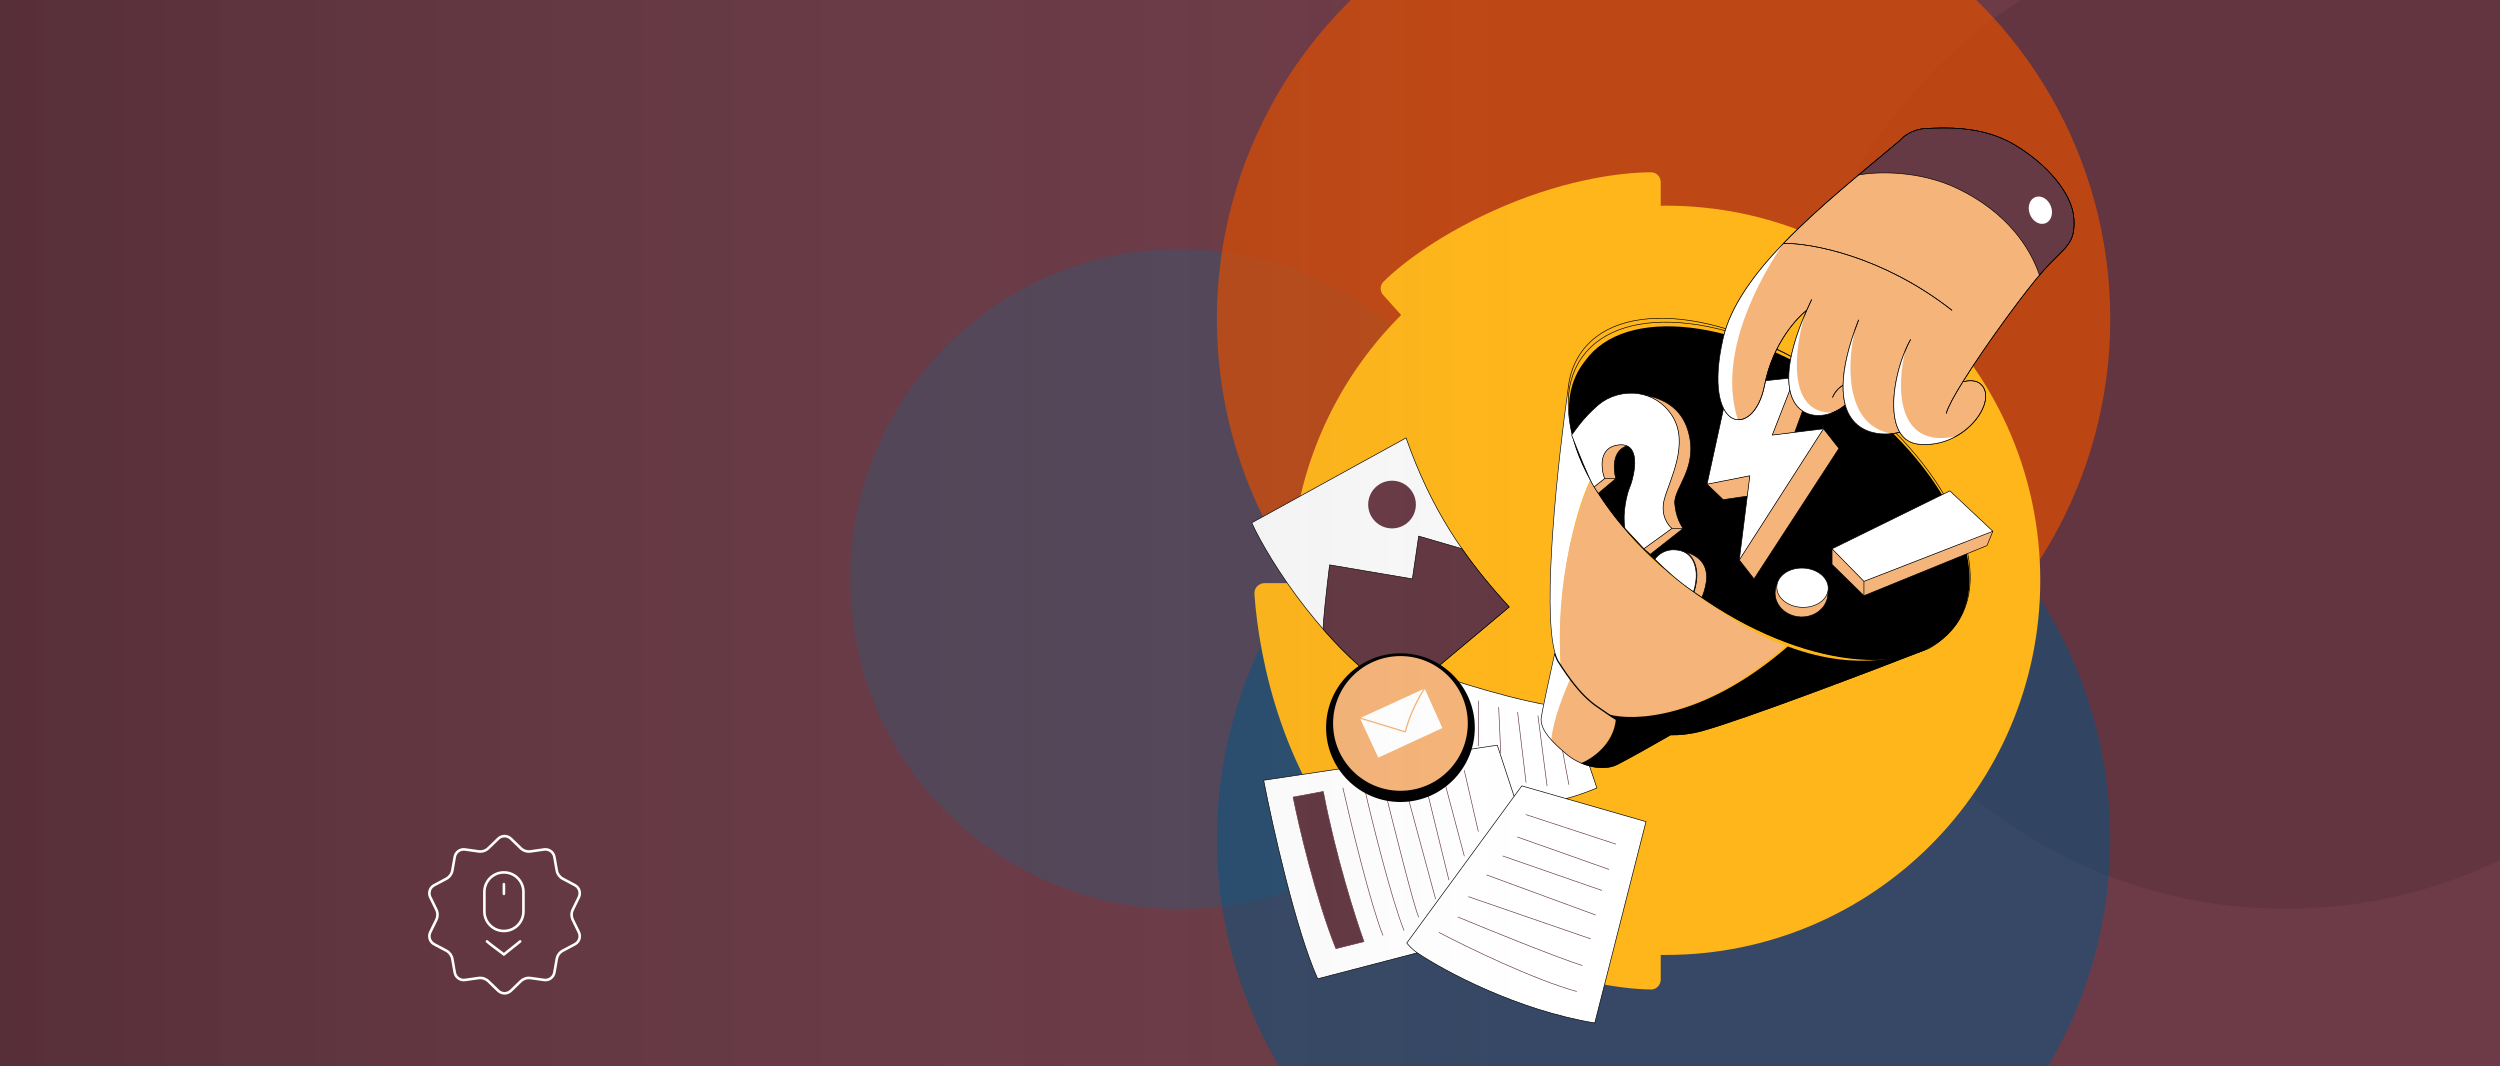
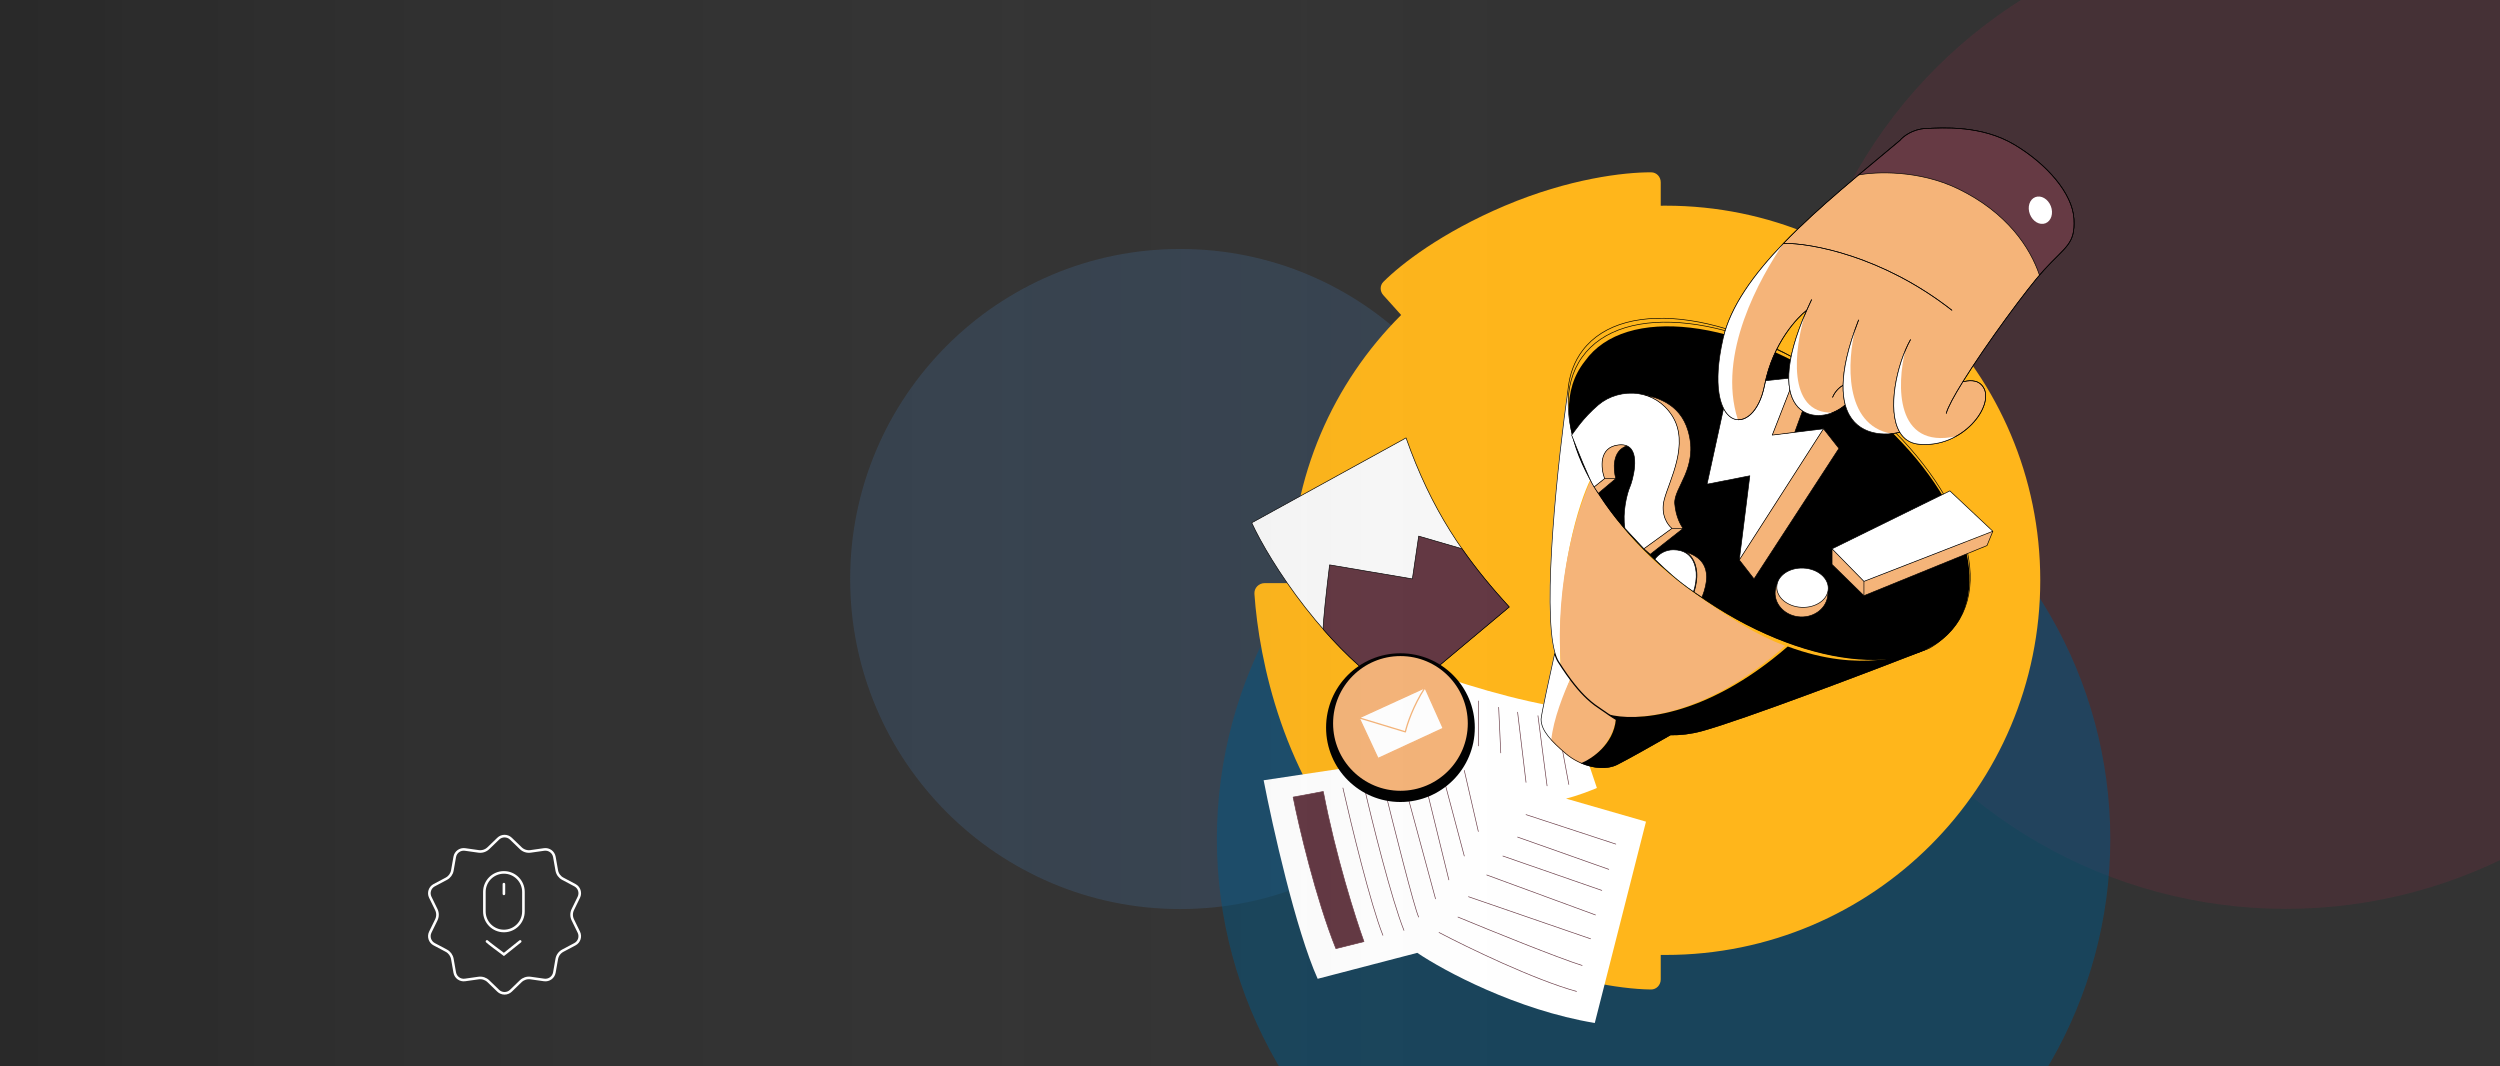
<svg xmlns="http://www.w3.org/2000/svg" width="1920" height="819" viewBox="0 0 1920 819" fill="none">
  <rect x="0" y="0" width="1920" height="819" fill="#333333" stroke="none" />
  <g clip-path="url(#clip0_2858_57628)">
-     <rect width="1920" height="819" fill="#6D3B47" />
    <g clip-path="url(#clip1_2858_57628)">
      <ellipse opacity="0.5" cx="1755.5" cy="319.5" rx="378.5" ry="379.5" transform="rotate(-90 1755.5 319.5)" fill="#59313B" />
      <circle opacity="0.5" cx="906.398" cy="444.685" r="253.465" transform="rotate(-90 906.398 444.685)" fill="#3C546E" />
      <circle opacity="0.5" cx="1277.63" cy="644.384" r="343.073" fill="#005685" />
-       <circle opacity="0.7" cx="1277.63" cy="244.987" r="343.073" fill="#E14E00" />
      <path d="M1279.21 733.396C1438.11 733.396 1566.92 604.582 1566.92 445.681C1566.92 286.78 1438.11 157.965 1279.21 157.965C1277.95 157.965 1276.69 157.974 1275.44 157.99V139.977C1275.44 135.827 1272.27 132.366 1268.12 132.346C1247.37 132.249 1205.06 137.133 1155.82 157.965C1106.87 178.676 1075.74 203.088 1062.42 216.471C1059.63 219.28 1059.72 223.723 1062.37 226.669L1076.08 241.915C1023.83 294.007 991.491 366.068 991.491 445.681C991.491 446.4 991.494 447.118 991.499 447.836H971.267C966.721 447.836 963.08 451.593 963.393 456.128C966.908 506.992 985.672 598.238 1048.06 663.892C1110.73 729.833 1216.95 759.321 1267.9 759.937C1272.15 759.989 1275.44 756.465 1275.44 752.212V733.372C1276.69 733.388 1277.95 733.396 1279.21 733.396Z" fill="#FFB61B" />
      <path d="M1011.97 751.715C995.155 714.215 977.303 634.438 970.479 599.237L1075.54 583.462C1076.62 571.838 1081.79 541.802 1093.86 514.646C1114.34 522.369 1165.41 539.108 1205.93 544.28L1226.41 605.164C1222.09 607.015 1211.32 611.238 1202.7 613.328L1264.12 631.026L1224.79 785.659C1164.88 775.746 1108.95 745.609 1088.47 731.78L1011.97 751.715Z" fill="white" />
-       <path d="M1088.47 731.78L1011.97 751.715C995.155 714.215 977.303 634.438 970.479 599.237L1075.54 583.462M1088.47 731.78C1108.95 745.609 1164.88 775.746 1224.79 785.659L1264.12 631.026L1202.7 613.328M1088.47 731.78C1085.03 729.528 1081.65 725.813 1080.39 724.237L1162.84 611.629M1162.84 611.629L1168.75 603.547L1202.7 613.328M1162.84 611.629L1149.9 572.297L1075.54 583.462M1075.54 583.462C1076.62 571.838 1081.79 541.802 1093.86 514.646C1114.34 522.369 1165.41 539.108 1205.93 544.28L1226.41 605.164C1222.09 607.015 1211.32 611.238 1202.7 613.328" stroke="black" stroke-width="0.5" stroke-linecap="round" stroke-linejoin="round" />
      <path d="M1025.97 728.547C1010.46 689.754 997.598 634.797 993.108 612.168L1016.28 607.858C1025.76 657.427 1041.06 705.379 1047.53 723.16L1025.97 728.547Z" fill="#633843" />
      <path d="M1031.36 605.164C1037.65 633.002 1052.59 694.604 1062.07 718.31M1078.24 714.539C1068.75 690.832 1053.81 631.385 1047.53 603.547L1062.07 600.854C1069.98 633.002 1086.53 698.698 1089.55 704.302M1078.24 600.854L1102.48 690.293M1093.86 598.698L1112.72 675.746M1108.95 598.698L1124.57 657.427M1124.57 591.694L1135.35 638.569M1135.35 538.354V572.836M1150.97 543.203L1152.59 578.224M1165.52 546.974L1171.99 600.854M1181.15 549.668L1188.15 603.547M1195.69 552.901L1204.85 602.47M1171.99 625.638L1240.95 648.267M1165.52 642.879L1235.56 667.664M1154.21 657.427L1230.18 683.828M1141.81 671.974L1225.33 702.685M1127.81 688.677L1221.56 721.004M1119.72 704.302C1143.97 714.359 1196.99 735.875 1215.09 741.479M1105.18 716.155C1126.73 727.47 1178.02 752.362 1210.78 761.414M993.108 612.168C997.598 634.797 1010.46 689.754 1025.97 728.547L1047.53 723.16C1041.06 705.379 1025.76 657.427 1016.28 607.858L993.108 612.168Z" stroke="#683A45" stroke-width="0.5" stroke-linecap="round" stroke-linejoin="round" />
      <path d="M1076.08 535.66C1019.19 500.746 974.789 430.954 961.319 401.5L1079.85 336.306C1099.25 391.263 1124.03 427.901 1159.06 466.155L1076.08 535.66Z" fill="#F9F9F9" stroke="black" stroke-width="0.5" stroke-linecap="round" stroke-linejoin="round" />
      <path d="M1159.06 466.155L1076.08 535.659C1053.91 522.052 1033.63 503.147 1016.34 483.397C1015.43 482.344 1019.15 449.912 1021.13 433.828L1084.7 444.603L1089.55 411.737L1122.8 421.435C1133.55 436.865 1145.54 451.39 1159.06 466.155Z" fill="#633843" stroke="black" stroke-width="0.5" stroke-linecap="round" stroke-linejoin="round" />
-       <circle cx="1069.08" cy="387.491" r="18.319" fill="#683A45" />
      <circle cx="1075.54" cy="558.827" r="57.112" fill="black" />
      <circle cx="1075.54" cy="555.595" r="51.724" fill="#F5B479" />
      <path d="M1058.3 582.534L1043.75 551.284L1094.4 528.116L1108.41 559.366L1058.3 582.534Z" fill="white" />
      <path d="M1043.75 551.284L1058.3 582.534L1108.41 559.366L1094.4 528.116M1043.75 551.284L1094.4 528.116M1043.75 551.284L1079.31 562.06C1080.57 556.493 1085.35 541.909 1094.4 528.116" stroke="#F5B479" stroke-linecap="round" stroke-linejoin="round" />
      <path d="M1193.89 501.177C1184.04 466.094 1196.18 353.819 1204.12 298.052C1202.95 312.41 1206.64 338.055 1221.77 367.556C1212.79 385.336 1195.57 438.892 1198.5 510.875C1201.16 514.968 1203.64 518.531 1205.97 521.651C1202 531.583 1193.54 554.88 1191.38 568.607C1186.52 563.289 1183.3 557.977 1183.3 552.362C1183.3 549.345 1190.36 516.981 1193.89 501.177Z" fill="white" />
      <path d="M1222.09 368.195C1236.36 395.779 1260.62 426.675 1300.22 454.841C1328.03 474.625 1349.85 488.112 1371 496C1309.36 550.72 1256.22 554.035 1236.1 549.241C1237.48 550.176 1239.12 551.24 1240.99 552.362C1240.1 560.264 1233.51 578.116 1214.31 586.306C1209.98 584.458 1205.81 581.918 1202.16 578.763C1198.18 575.324 1194.45 571.964 1191.38 568.607C1192.68 552.724 1201.64 530.685 1205.97 521.651C1203.75 518.669 1201.38 515.281 1198.85 511.414C1193.62 446.759 1212.17 388.995 1222.09 368.195Z" fill="#F5B479" />
      <path d="M1482.1 497.944C1436.92 515.545 1338.69 552.901 1307.22 561.522C1298.53 563.902 1290.42 564.784 1282.98 564.655C1272.92 570.435 1250.65 583.073 1242.03 587.384C1234.5 591.149 1223.81 590.441 1214.01 586.18C1222.3 582.989 1239.3 571.759 1240.99 552.362C1238.66 550.971 1236.71 549.669 1235.16 548.591C1254.69 554.095 1308.78 552.243 1373 496.5C1429.78 517.513 1464.68 502.647 1482.1 497.944Z" fill="black" />
      <path d="M1502.07 480.226C1471.29 523.403 1382.6 512.964 1303.96 456.911C1225.33 400.857 1182 321.5 1217.31 277.237C1248.09 234.06 1336.79 244.499 1415.42 300.553C1494.05 356.607 1532.85 437.049 1502.07 480.226Z" fill="black" />
      <path d="M1502.47 479.23C1486.96 500.992 1456.85 509.31 1420.63 505.08C1384.42 500.852 1342.16 484.087 1302.44 455.776C1262.72 427.465 1233.09 392.982 1217.29 360.128C1201.47 327.265 1199.52 296.091 1215.03 274.329C1230.54 252.567 1260.65 244.25 1296.87 248.479C1333.09 252.707 1375.35 269.472 1415.06 297.784C1454.78 326.095 1484.41 360.578 1500.22 393.432C1516.03 426.295 1517.99 457.469 1502.47 479.23Z" stroke="black" stroke-width="0.5" />
      <path d="M1196.77 508.181C1212.87 533.584 1222.63 540.093 1229.86 544.922M1233.05 547.1C1239.06 551.399 1256.76 564.045 1282.49 564.645M1196.56 508.315C1205.79 522.875 1212.94 531.244 1218.74 536.65C1223.06 540.686 1226.64 543.072 1229.73 545.137C1230.78 545.837 1231.78 546.5 1232.73 547.177L1232.9 547.304L1232.9 547.305C1238.9 551.588 1256.49 564.158 1282.08 564.884C1271.69 570.846 1250.32 582.961 1241.92 587.16C1236.6 589.821 1229.65 590.229 1222.55 588.688C1215.45 587.148 1208.22 583.664 1202.32 578.574C1197.18 574.13 1192.48 569.833 1189.07 565.509C1185.66 561.185 1183.55 556.861 1183.55 552.362C1183.55 552.01 1183.66 551.196 1183.86 549.985C1184.06 548.784 1184.35 547.213 1184.71 545.361C1185.42 541.658 1186.41 536.838 1187.52 531.616C1189.64 521.583 1192.16 510.075 1193.92 502.179C1194.67 504.653 1195.55 506.718 1196.56 508.315ZM1307.16 561.28C1298.49 563.655 1290.4 564.533 1282.98 564.405C1257.07 563.955 1239.24 551.217 1233.19 546.897L1233.02 546.771L1232.87 546.974L1233.02 546.771C1232.05 546.081 1231.05 545.411 1229.99 544.707C1226.9 542.645 1223.37 540.29 1219.08 536.285C1213.32 530.915 1206.19 522.582 1196.98 508.047C1195.88 506.31 1194.93 503.976 1194.13 501.109C1191.68 492.373 1190.59 478.807 1190.47 462.478C1190.34 446.157 1191.18 427.098 1192.58 407.389C1195.38 367.971 1200.4 325.966 1204.37 298.087L1204.37 298.087L1204.37 298.079C1205.55 287.237 1209.16 277.451 1215.41 269.181C1231.41 248.005 1261.72 240.721 1297.88 246.155C1334.03 251.586 1375.97 269.722 1415.1 299.286C1454.24 328.849 1483.15 364.228 1498.26 397.518C1513.37 430.819 1514.65 461.968 1498.65 483.144C1494.16 489.089 1488.55 493.938 1481.99 497.718C1436.8 515.324 1338.6 552.665 1307.16 561.28Z" stroke="black" stroke-width="0.5" />
      <path d="M1224.25 374.022C1220.37 367.987 1211.5 345.645 1207.01 334.151C1209.16 331.457 1215.41 321.328 1227.48 310.983C1235.57 304.054 1247.21 300.684 1258.43 302.362C1268.15 303.817 1277.55 309.061 1284.06 319.065C1298.06 340.617 1281.9 369.173 1278.13 383.72C1275.11 395.358 1280.82 403.296 1284.06 405.811L1262.5 421.436L1247.96 405.811C1245.8 393.957 1249.57 378.871 1251.73 374.022C1253.59 369.835 1260.27 347.169 1249.57 342.445C1247.88 341.698 1245.76 341.4 1243.11 341.694C1227.59 343.418 1229.46 359.654 1232.33 367.556L1224.25 374.022Z" fill="white" />
      <path d="M1224.25 374.022L1232.33 367.556C1229.46 359.654 1227.59 343.418 1243.11 341.694C1245.76 341.4 1247.88 341.698 1249.57 342.445C1237.94 346.063 1238.98 360.693 1240.95 367.556L1227.48 378.871L1224.25 374.022Z" fill="#F5B479" />
      <path d="M1262.5 421.435L1284.06 405.81C1280.82 403.296 1275.11 395.358 1278.13 383.72C1281.9 369.172 1298.06 340.616 1284.06 319.065C1278.11 309.922 1269.75 304.754 1260.93 302.822C1260.07 302.657 1259.23 302.505 1258.43 302.362C1259.26 302.487 1260.1 302.64 1260.93 302.822C1273.1 305.165 1290.41 310.289 1296.45 330.918C1304.82 359.523 1285.13 374.56 1286.21 386.953C1287.07 396.866 1290.88 403.655 1292.68 405.81L1267.35 425.746L1262.5 421.435Z" fill="#F5B479" />
      <path d="M1224.25 374.022C1220.37 367.987 1211.5 345.645 1207.01 334.151C1209.16 331.457 1215.41 321.328 1227.48 310.983C1235.57 304.054 1247.21 300.684 1258.43 302.362M1224.25 374.022L1232.33 367.556M1224.25 374.022L1227.48 378.871L1240.95 367.556M1232.33 367.556C1229.46 359.654 1227.59 343.418 1243.11 341.694C1245.76 341.4 1247.88 341.698 1249.57 342.445M1232.33 367.556H1240.95M1262.5 421.436L1247.96 405.811C1245.8 393.957 1249.57 378.871 1251.73 374.022C1253.59 369.835 1260.27 347.169 1249.57 342.445M1262.5 421.436L1284.06 405.811M1262.5 421.436L1267.35 425.746L1292.68 405.811M1284.06 405.811C1280.82 403.296 1275.11 395.358 1278.13 383.72C1281.9 369.173 1298.06 340.617 1284.06 319.065C1277.55 309.061 1268.15 303.817 1258.43 302.362M1284.06 405.811H1292.68M1258.43 302.362C1270.59 304.517 1289.98 308.828 1296.45 330.918C1304.82 359.523 1285.13 374.56 1286.21 386.953C1287.07 396.866 1290.88 403.655 1292.68 405.811M1240.95 367.556C1238.98 360.693 1237.94 346.063 1249.57 342.445" stroke="black" stroke-width="0.5" stroke-linecap="round" stroke-linejoin="round" />
      <path d="M1311 371.866L1327.7 295.358L1378.34 289.97L1361.1 334.151L1378.34 332.025L1400.44 329.302L1335.78 430.056L1341.91 381.026L1343.86 365.401L1311 371.866Z" fill="white" />
-       <path d="M1343.86 365.401L1311 371.866L1323.39 383.72L1341.91 381.026L1343.86 365.401Z" fill="#F5B479" />
      <path d="M1335.78 430.056L1400.44 329.302L1378.34 332.025L1361.1 334.151L1378.34 289.97L1388.58 303.978L1378.34 332.025L1400.44 329.302L1412.29 344.388L1347.09 444.603L1335.78 430.056Z" fill="#F5B479" />
      <path d="M1311 371.866L1327.7 295.358L1378.34 289.97M1311 371.866L1343.86 365.401L1341.91 381.026M1311 371.866L1323.39 383.72L1341.91 381.026M1335.78 430.056L1400.44 329.302M1335.78 430.056L1347.09 444.603L1412.29 344.388L1400.44 329.302M1335.78 430.056L1341.91 381.026M1400.44 329.302L1378.34 332.025M1378.34 289.97L1361.1 334.151L1378.34 332.025M1378.34 289.97L1388.58 303.978L1378.34 332.025" stroke="black" stroke-width="0.5" stroke-linecap="round" stroke-linejoin="round" />
      <path d="M1403.76 456.596C1403.3 466.587 1393.89 474.315 1382.68 473.799C1371.48 473.283 1362.82 464.723 1363.28 454.732C1363.74 444.741 1373.15 437.013 1384.35 437.529C1395.56 438.045 1404.22 446.605 1403.76 456.596Z" fill="#F5B479" stroke="black" stroke-width="0.5" />
      <path d="M1404.1 452.266C1403.91 456.405 1401.55 460.068 1397.85 462.641C1394.14 465.214 1389.12 466.687 1383.64 466.435C1378.16 466.182 1373.29 464.254 1369.84 461.352C1366.4 458.45 1364.38 454.585 1364.57 450.446C1364.76 446.307 1367.12 442.644 1370.82 440.071C1374.52 437.498 1379.55 436.025 1385.03 436.277C1390.51 436.53 1395.38 438.458 1398.83 441.36C1402.27 444.262 1404.29 448.127 1404.1 452.266Z" fill="white" stroke="black" stroke-width="0.5" />
      <path d="M1479.1 98.698C1468.75 99.129 1461.5 104.984 1459.16 107.858C1431 131.622 1396.92 158.581 1369.72 186.908C1346.97 210.604 1329.03 235.256 1323.39 259.797C1306.78 331.996 1346.89 338.461 1355.18 295.896C1361.63 262.768 1381.08 243.274 1387.57 238.246C1351.05 321.215 1396.25 329.263 1417.17 310.983C1423.22 333.109 1444.23 335.461 1459.08 331.996C1462.15 337.114 1466.89 340.501 1473.71 341.155C1507.45 344.388 1531.9 311.521 1523.28 297.513C1518.97 290.508 1510.75 292.484 1507.45 293.202C1525.55 264.066 1557.39 220.94 1569.62 207.534C1586.32 189.215 1593.86 187.599 1592.78 168.202C1591.71 148.806 1572.31 126.177 1546.99 111.09C1521.66 96.004 1492.03 98.159 1479.1 98.698Z" fill="#F5B479" />
      <path d="M1494.72 317.448C1496.02 312.68 1500.81 303.88 1507.45 293.202M1507.45 293.202C1525.55 264.066 1557.39 220.94 1569.62 207.534C1586.32 189.215 1593.86 187.599 1592.78 168.202C1591.71 148.806 1572.31 126.177 1546.99 111.09C1521.66 96.004 1492.03 98.159 1479.1 98.698C1468.75 99.129 1461.5 104.984 1459.16 107.858C1431 131.622 1396.92 158.581 1369.72 186.908M1507.45 293.202C1510.75 292.484 1518.97 290.508 1523.28 297.513C1531.9 311.521 1507.45 344.388 1473.71 341.155C1466.89 340.501 1462.15 337.114 1459.08 331.996M1467.25 260.875C1456.78 279.604 1448.96 315.164 1459.08 331.996M1459.08 331.996C1444.23 335.461 1423.22 333.109 1417.17 310.983M1427.38 245.789C1419.16 266.999 1415.7 283.372 1415.49 295.896M1417.17 310.983C1416.01 306.721 1415.4 301.725 1415.49 295.896M1417.17 310.983C1396.25 329.263 1351.05 321.215 1387.57 238.246M1391.28 230.164C1389.96 232.933 1388.72 235.627 1387.57 238.246M1415.49 295.896C1413.7 296.794 1409.59 299.883 1407.44 305.056M1387.57 238.246C1381.08 243.274 1361.63 262.768 1355.18 295.896C1346.89 338.461 1306.78 331.996 1323.39 259.797C1329.03 235.256 1346.97 210.604 1369.72 186.908M1369.72 186.908C1390.56 186.6 1445.59 196.435 1499.03 238.246" stroke="black" stroke-width="0.5" stroke-linecap="round" stroke-linejoin="round" />
      <path d="M1459.08 331.996C1462.15 337.114 1466.89 340.501 1473.71 341.155C1484.42 342.181 1494.19 339.571 1502.27 335.081C1455.28 345.258 1456.73 295.238 1463.33 268.957C1455.05 288.535 1450.28 317.353 1459.08 331.996Z" fill="white" />
      <path d="M1415.49 295.896C1415.4 301.725 1416.01 306.721 1417.17 310.983C1422.39 330.086 1438.77 334.449 1452.7 333.055C1415.63 326.574 1418.76 276.487 1424.96 252.254C1418.47 270.365 1415.67 284.675 1415.49 295.896Z" fill="white" />
      <path d="M1369.72 186.908C1346.97 210.604 1329.03 235.256 1323.39 259.797C1313.69 301.981 1323.34 321.725 1334.7 322.361C1318.32 271.98 1351.94 212.922 1369.72 186.908Z" fill="white" />
      <path d="M1407.44 316.903C1385.7 325.501 1356.96 310.285 1386.17 241.478C1378.35 266.977 1371.66 317.761 1407.44 316.903Z" fill="white" />
      <path d="M1479.1 98.698C1468.75 99.129 1461.5 104.984 1459.16 107.858C1449.13 116.327 1438.34 125.203 1427.38 134.402C1440.31 131.84 1473.71 130.379 1503.88 145.034C1541.6 163.353 1559.25 190.293 1566.32 211.306C1567.53 209.873 1568.64 208.608 1569.62 207.534C1586.32 189.215 1593.86 187.599 1592.78 168.202C1591.71 148.806 1572.31 126.177 1546.99 111.09C1521.66 96.004 1492.03 98.159 1479.1 98.698Z" fill="#663A44" stroke="black" stroke-width="0.5" stroke-linecap="round" stroke-linejoin="round" />
      <ellipse cx="1567.01" cy="161.437" rx="8.621" ry="10.776" transform="rotate(-21.285 1567.01 161.437)" fill="white" />
      <path d="M1494.72 317.448C1496.02 312.68 1500.81 303.88 1507.45 293.202M1507.45 293.202C1525.55 264.066 1557.39 220.94 1569.62 207.534C1586.32 189.215 1593.86 187.599 1592.78 168.202C1591.71 148.806 1572.31 126.177 1546.99 111.09C1521.66 96.004 1492.03 98.159 1479.1 98.698C1468.75 99.129 1461.5 104.984 1459.16 107.858C1431 131.622 1396.92 158.581 1369.72 186.908M1507.45 293.202C1510.75 292.484 1518.97 290.508 1523.28 297.513C1531.9 311.521 1507.45 344.388 1473.71 341.155C1466.89 340.501 1462.15 337.114 1459.08 331.996M1467.25 260.875C1456.78 279.604 1448.96 315.164 1459.08 331.996M1459.08 331.996C1444.23 335.461 1423.22 333.109 1417.17 310.983M1427.38 245.789C1419.16 266.999 1415.7 283.372 1415.49 295.896M1417.17 310.983C1416.01 306.721 1415.4 301.725 1415.49 295.896M1417.17 310.983C1396.25 329.263 1351.05 321.215 1387.57 238.246M1391.28 230.164C1389.96 232.933 1388.72 235.627 1387.57 238.246M1415.49 295.896C1413.7 296.794 1409.59 299.883 1407.44 305.056M1387.57 238.246C1381.08 243.274 1361.63 262.768 1355.18 295.896C1346.89 338.461 1306.78 331.996 1323.39 259.797C1329.03 235.256 1346.97 210.604 1369.72 186.908M1369.72 186.908C1390.56 186.6 1445.59 196.435 1499.03 238.246" stroke="black" stroke-width="0.5" stroke-linecap="round" stroke-linejoin="round" />
      <path d="M1301.05 454.749C1302.64 449.91 1303.54 444.058 1303.16 439.733C1302.74 434.855 1301.4 431.033 1299.33 428.188C1298 426.363 1296.37 424.946 1294.5 423.909C1299.92 425.539 1304.87 428.199 1307.82 432.716C1311.37 438.136 1312.09 446.309 1307.11 458.773C1306.66 458.477 1306.12 458.132 1305.54 457.763C1304.03 456.791 1302.25 455.647 1301.05 454.749Z" fill="#F5B479" stroke="black" stroke-width="0.5" />
      <path d="M1273.24 431.719C1272.36 430.876 1271.59 430.129 1270.92 429.496C1274.1 425.09 1279.28 422.224 1285.13 422.224C1287.23 422.224 1289.19 422.478 1290.99 423C1294.21 423.934 1296.92 425.73 1298.92 428.482C1300.93 431.237 1302.25 434.964 1302.66 439.776C1303.03 443.975 1302.17 449.684 1300.62 454.45C1288.17 446.106 1278.74 437.017 1273.24 431.719Z" fill="white" stroke="black" stroke-width="0.5" />
      <path d="M1407 421.5L1431.5 446.5L1530.5 408L1526 419L1431.5 457.5L1407 433.5V421.5Z" fill="#F5B479" />
      <path d="M1431.5 446.5L1407 421.5L1497.5 377L1530.5 408L1431.5 446.5Z" fill="white" />
      <path d="M1407 421.5L1431.5 446.5M1407 421.5L1497.5 377L1530.5 408M1407 421.5V433.5L1431.5 457.5M1431.5 446.5L1530.5 408M1431.5 446.5V457.5M1530.5 408L1526 419L1431.5 457.5" stroke="black" stroke-width="0.5" stroke-linecap="round" stroke-linejoin="round" />
    </g>
    <rect width="1920" height="819" fill="url(#paint0_linear_2858_57628)" />
    <path d="M392.367 644.1L399.939 651.425C401.935 653.355 404.709 654.257 407.457 653.868L417.889 652.392C421.628 651.864 425.112 654.395 425.764 658.114L427.585 668.491C428.064 671.226 429.779 673.585 432.231 674.887L441.538 679.824C444.873 681.594 446.204 685.69 444.546 689.082L439.919 698.548C438.7 701.041 438.7 703.959 439.919 706.452L444.546 715.918C446.204 719.31 444.873 723.406 441.538 725.176L432.231 730.113C429.779 731.415 428.064 733.774 427.585 736.509L425.764 746.886C425.112 750.605 421.628 753.136 417.889 752.608L407.457 751.132C404.709 750.743 401.935 751.645 399.939 753.575L392.367 760.9C389.653 763.525 385.347 763.525 382.633 760.9L375.061 753.575C373.065 751.645 370.291 750.743 367.543 751.132L357.111 752.608C353.372 753.136 349.888 750.605 349.236 746.886L347.415 736.509C346.936 733.774 345.221 731.415 342.769 730.113L333.462 725.176C330.127 723.406 328.796 719.31 330.454 715.918L335.081 706.452C336.3 703.959 336.3 701.041 335.081 698.547L330.454 689.082C328.796 685.69 330.127 681.594 333.462 679.824L342.769 674.887C345.221 673.585 346.936 671.226 347.415 668.491L349.236 658.114C349.888 654.395 353.372 651.864 357.111 652.392L367.543 653.868C370.291 654.257 373.065 653.355 375.061 651.425L382.633 644.1C385.347 641.475 389.653 641.475 392.367 644.1Z" stroke="white" stroke-width="2" />
    <path fill-rule="evenodd" clip-rule="evenodd" d="M401 685V700C401 707.732 394.732 714 387 714C379.268 714 373 707.732 373 700V685C373 677.268 379.268 671 387 671C394.732 671 401 677.268 401 685ZM371 685C371 676.163 378.163 669 387 669C395.837 669 403 676.163 403 685V700C403 708.837 395.837 716 387 716C378.163 716 371 708.837 371 700V685ZM387 678C387.552 678 388 678.448 388 679V686.5C388 687.052 387.552 687.5 387 687.5C386.448 687.5 386 687.052 386 686.5V679C386 678.448 386.448 678 387 678ZM400.281 722.375C400.626 722.807 400.556 723.436 400.125 723.781L387.625 733.781L387.024 734.261L386.406 733.804C384.486 732.386 381.532 730.183 378.907 728.183C377.594 727.184 376.36 726.232 375.378 725.454C374.416 724.693 373.642 724.057 373.293 723.707C372.902 723.317 372.902 722.683 373.293 722.293C373.683 721.902 374.317 721.902 374.707 722.293C374.958 722.543 375.63 723.103 376.619 723.886C377.588 724.653 378.81 725.596 380.118 726.592C382.467 728.38 385.081 730.334 386.976 731.738L398.875 722.219C399.307 721.874 399.936 721.944 400.281 722.375Z" fill="white" />
  </g>
  <defs>
    <linearGradient id="paint0_linear_2858_57628" x1="5.68589e-06" y1="409" x2="1920" y2="409" gradientUnits="userSpaceOnUse">
      <stop stop-opacity="0.2" />
      <stop offset="0.61" stop-color="#666666" stop-opacity="0" />
    </linearGradient>
    <clipPath id="clip0_2858_57628">
      <rect width="1920" height="819" fill="white" />
    </clipPath>
    <clipPath id="clip1_2858_57628">
      <rect width="1287" height="819" fill="white" transform="translate(633)" />
    </clipPath>
  </defs>
</svg>